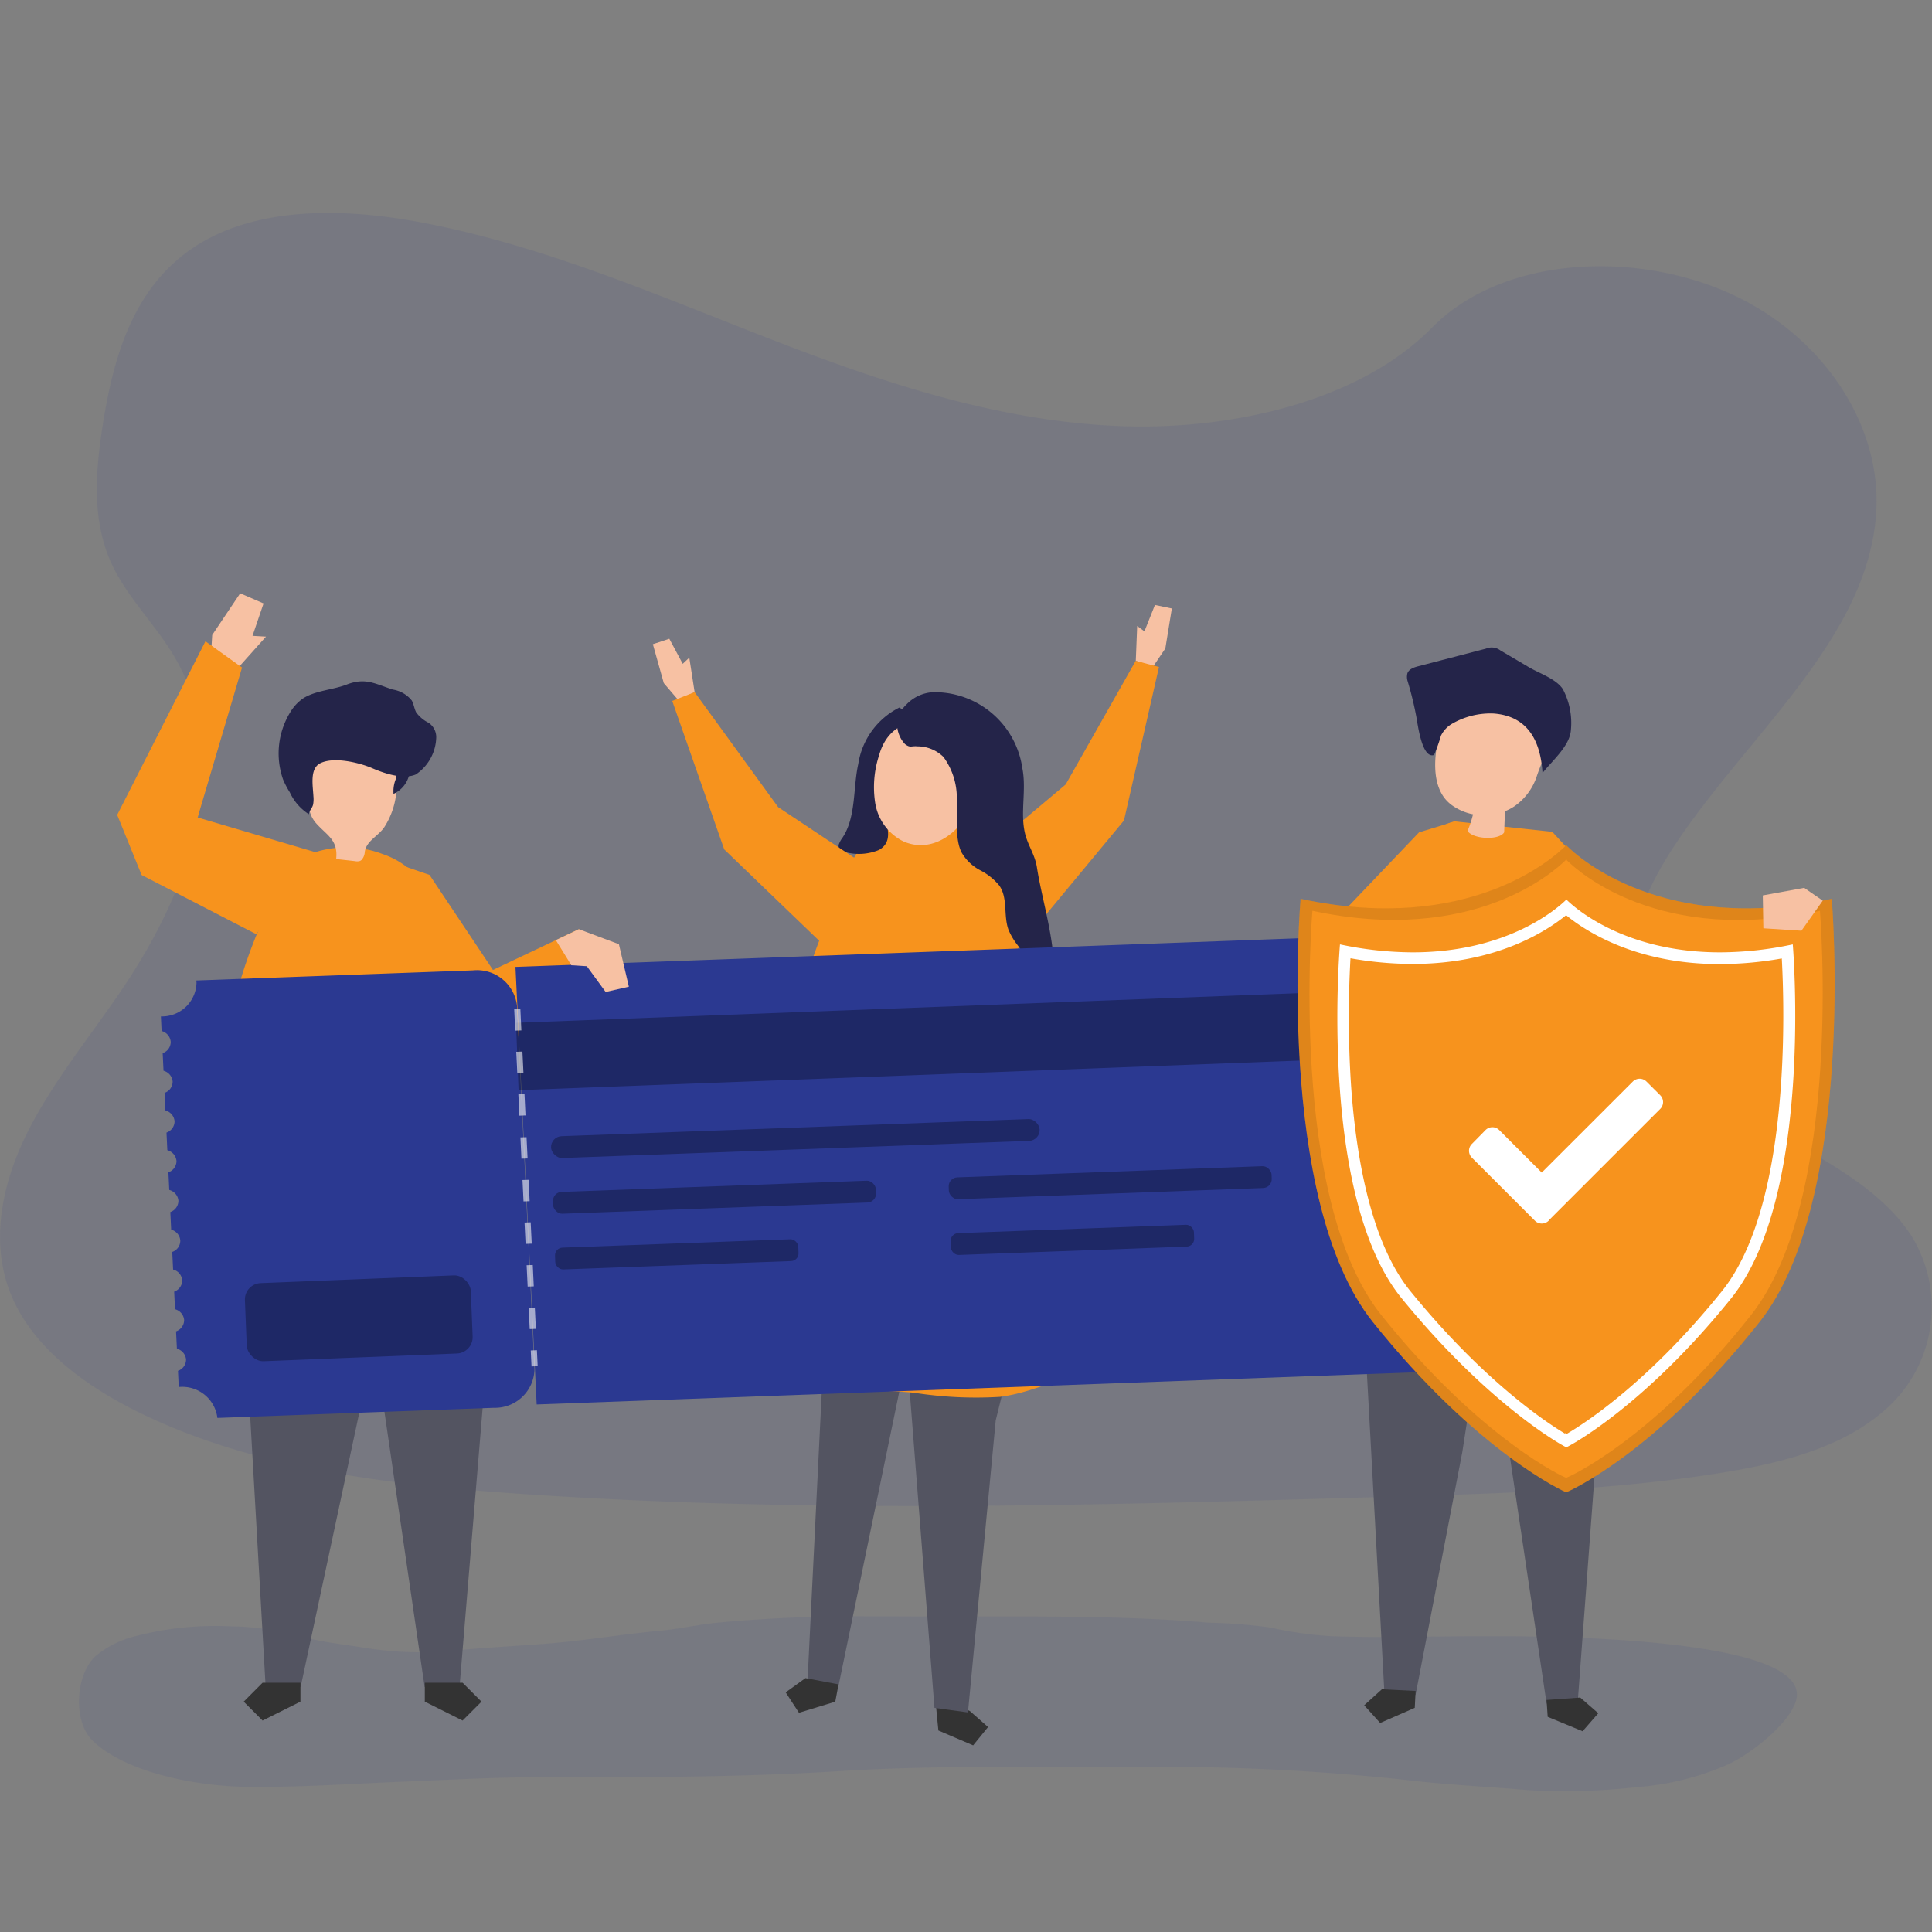
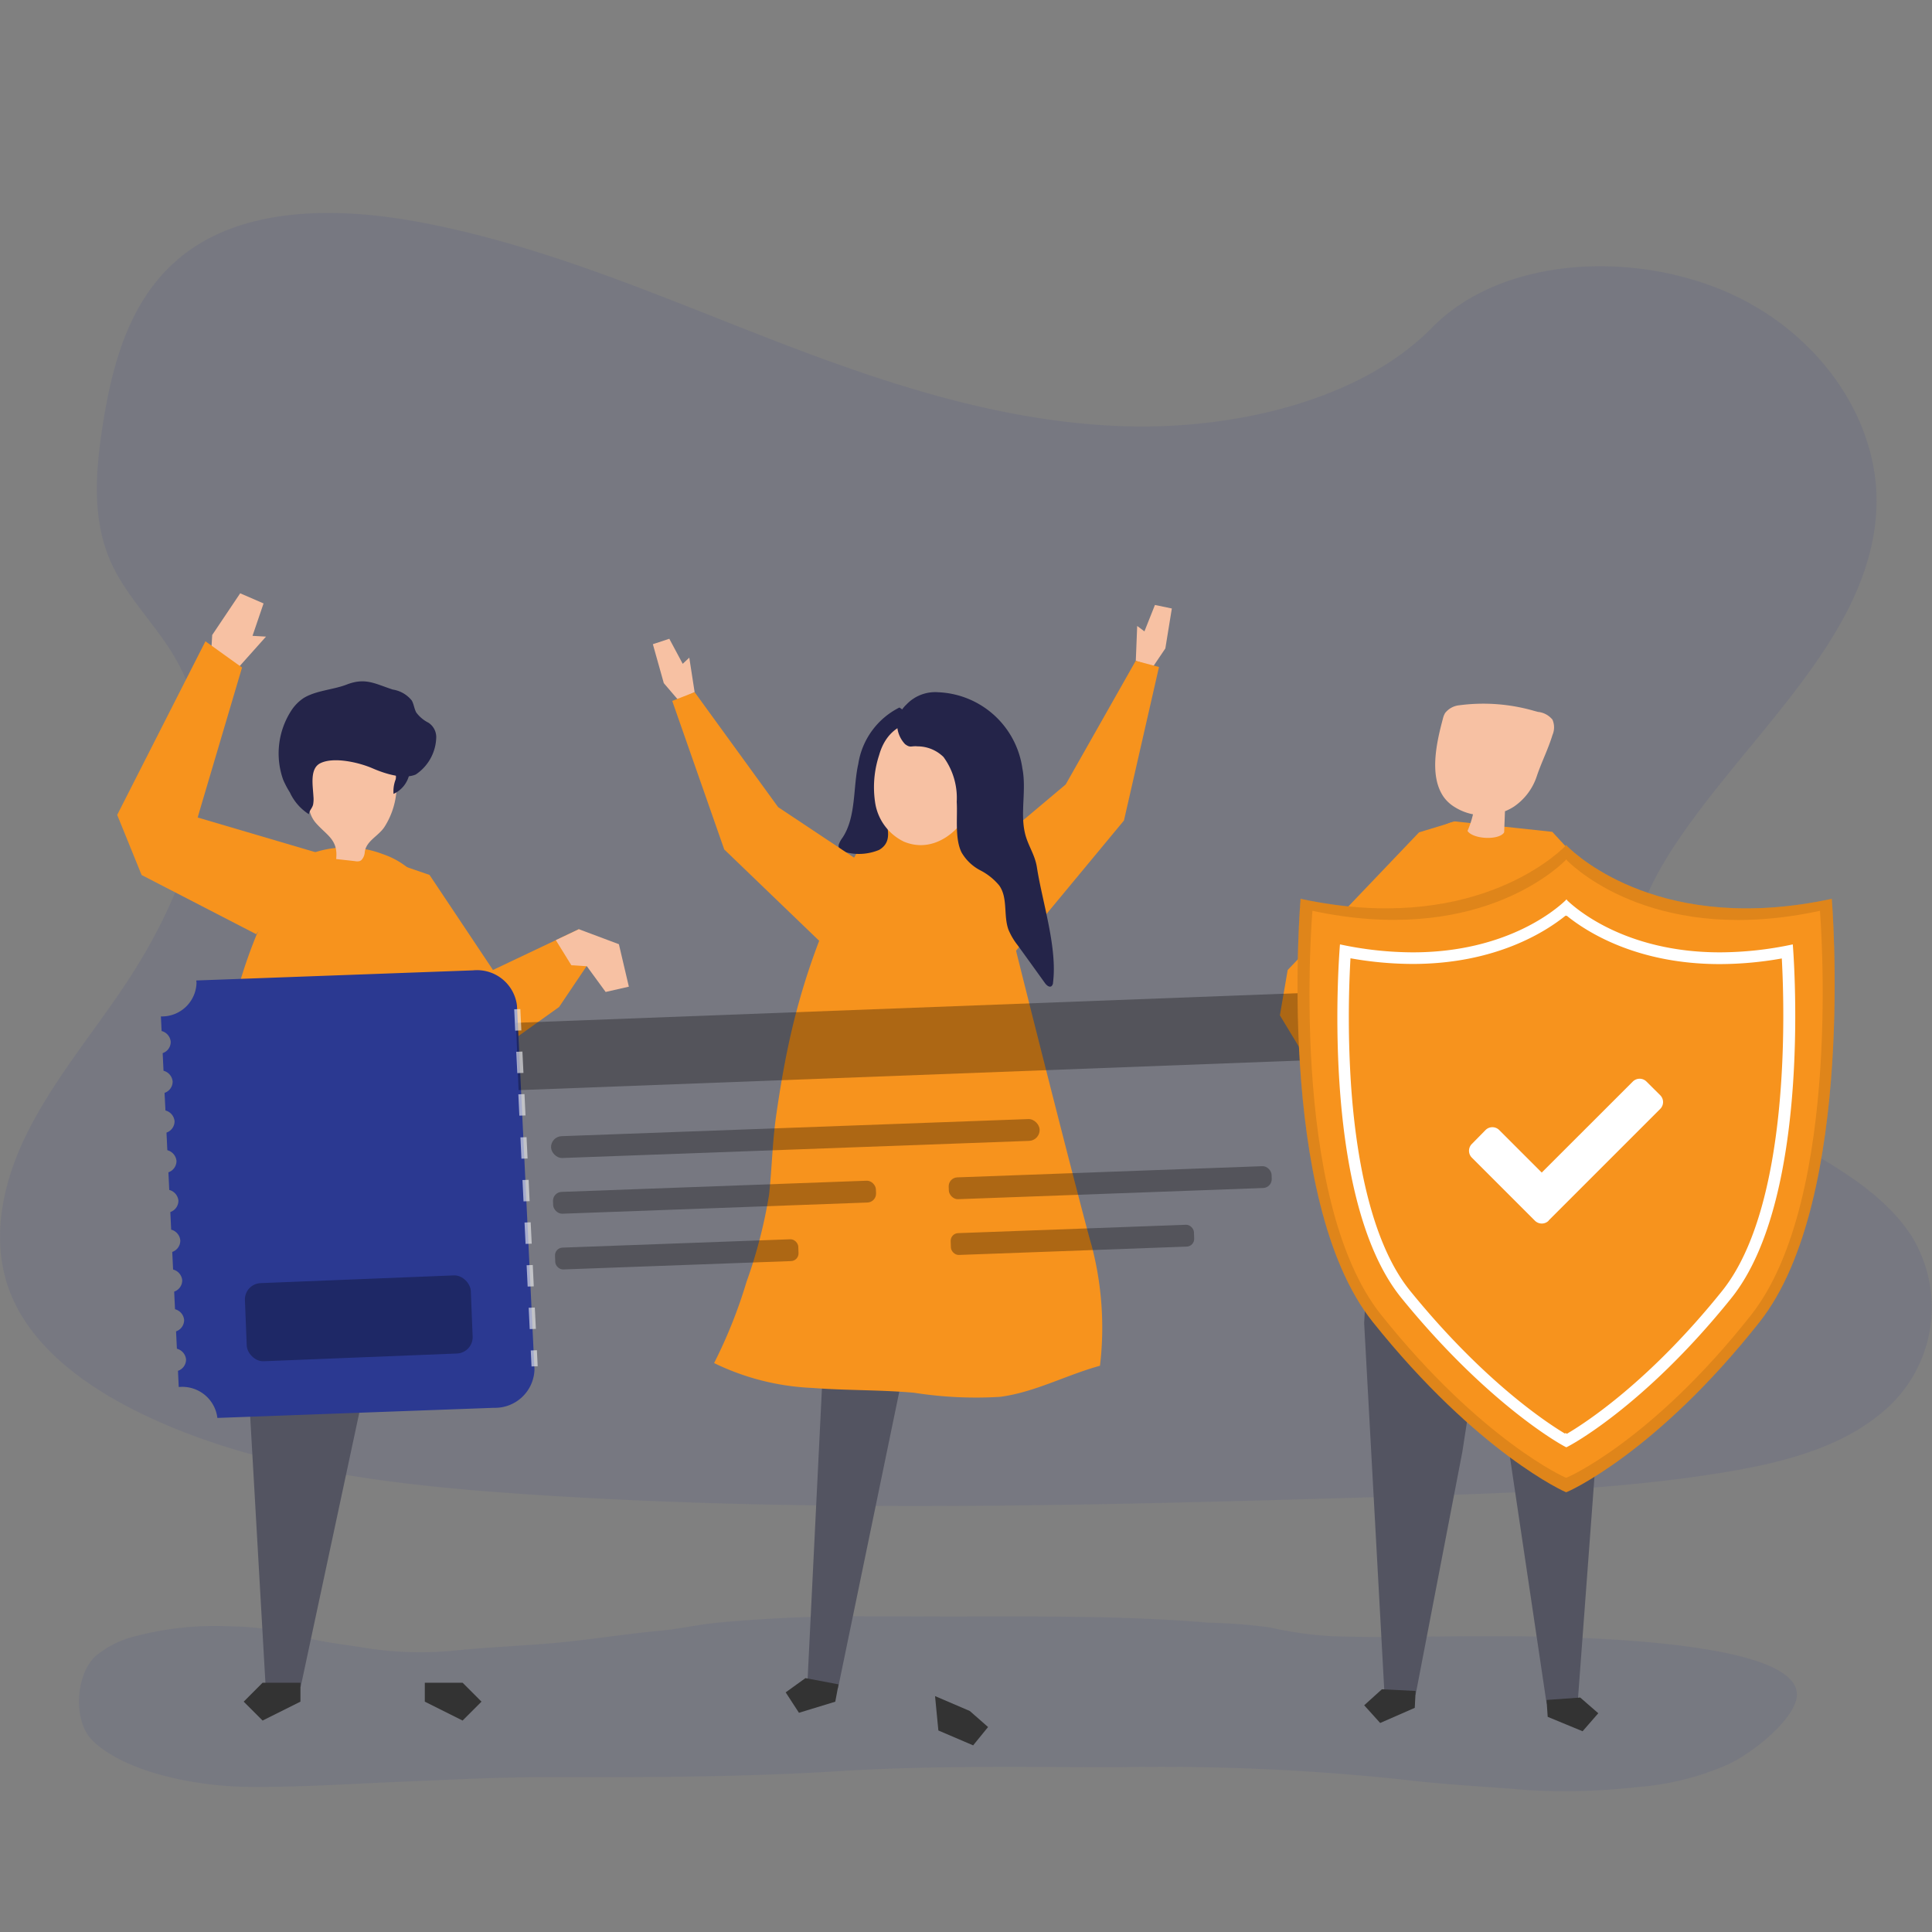
<svg xmlns="http://www.w3.org/2000/svg" viewBox="0 0 160 160">
  <rect x="0" y="0" width="160" height="160" fill="#808080" stroke="none" />
  <defs>
    <style>
            .cls-1{fill:#fff}.cls-2{clip-path:url(#clip-path)}.cls-3,.cls-5{fill:#2b3991}.cls-3,.cls-4{opacity:.1}.cls-6{fill:#f7931d}.cls-7{fill:#535461}.cls-8{fill:#333}.cls-9{fill:#f7c1a3}.cls-10{fill:#242449}.cls-11{fill:#be6753}.cls-12,.cls-15{opacity:.3}.cls-13{opacity:.62}.cls-14{fill:#f1f1f2}
        </style>
    <clipPath id="clip-path">
      <path id="Rectangle_2" d="M0 0h160v160H0z" class="cls-1" data-name="Rectangle 2" transform="translate(445 747)" />
    </clipPath>
  </defs>
  <g id="img-yanmaz-bilet" class="cls-2" transform="translate(-445 -747)">
    <g id="Homepage-Icons-04" transform="translate(445 751.175)">
      <path id="Path_609" d="M92.96 31.12c-10.256-.358-20.026-3.667-29.354-7.29s-18.56-7.638-28.579-9.558c-6.442-1.235-13.8-1.408-18.992 2.048-5 3.325-6.608 9.053-7.475 14.374-.64 4-1.037 8.218.752 11.965 1.242 2.6 3.446 4.8 4.97 7.283 5.306 8.672 1.555 19.366-4.192 27.84-2.694 3.974-5.824 7.766-7.9 11.99s-3.048 9.07-1.23 13.383 6.1 7.488 10.762 9.744c9.462 4.589 20.6 5.9 31.478 6.646 24.064 1.645 48.253.931 72.381.218 8.928-.262 17.9-.531 26.678-1.92 4.88-.768 9.92-1.984 13.456-4.922a11.27 11.27 0 0 0 2.6-14.72c-5.053-7.843-19.021-9.792-22.557-18.208-1.942-4.637.054-9.8 2.88-14.08 6.061-9.219 16.218-17.306 16.752-27.84.368-7.235-4.515-14.483-12.067-17.92-7.914-3.59-18.88-3.139-24.723 2.8-6.018 6.125-16.581 8.481-25.64 8.167z" class="cls-3" data-name="Path 609" />
      <g id="Group_165" class="cls-4" data-name="Group 165">
        <path id="Path_610" d="M71.814 129.683a123.5 123.5 0 0 0-12.48.534c-1.568.16-3.1.515-4.675.659-3.139.288-6.224.822-9.373 1.069-2.538.2-5.085.32-7.616.57a28.841 28.841 0 0 1-7.36-.208c-1.744-.291-3.494-.454-5.206-.918a22.894 22.894 0 0 0-6-.877 26.156 26.156 0 0 0-8.342.938 8.281 8.281 0 0 0-2.854 1.53c-1.664 1.546-1.888 5.408-.227 7.011 2.8 2.7 8.765 3.76 12.685 3.811 4.294.054 8.467-.24 12.768-.416 4-.16 8-.39 11.987-.381 8.176.016 16.355 0 24.518-.509 7.68-.477 15.36-.32 23.04-.32a190 190 0 0 1 23.533 1.03c3.408.422 6.883.573 10.307.867a53.079 53.079 0 0 0 9.075-.25 22.883 22.883 0 0 0 7.443-1.846c1.846-.816 5.136-3.36 5.7-5.312 1.584-5.478-22.362-5.347-26.038-5.334-4.112 0-8.259.138-12.368 0a30.966 30.966 0 0 1-5.12-.72 44.026 44.026 0 0 0-5.078-.4c-7.107-.6-14.23-.512-21.36-.512-2.315.001-4.639-.022-6.959-.016z" class="cls-5" data-name="Path 610" />
      </g>
      <path id="Path_611" d="M128.554 64.714l13.027 14.122-9.9 8.406-1.466-1.763 3.878-8.061-7.593-6.695z" class="cls-6" data-name="Path 611" />
      <g id="Group_166" data-name="Group 166">
        <path id="Path_612" d="M131.8 99.907l.589 13.638-1.725 23.19-2.579.182-3.133-21.062-4.336-17.821z" class="cls-7" data-name="Path 612" />
      </g>
      <path id="Path_613" d="M128.173 138.006l2.89 1.194 1.3-1.491-1.494-1.3-2.79.2z" class="cls-8" data-name="Path 613" />
      <g id="Group_167" data-name="Group 167">
        <path id="Path_614" d="M113.539 95.082l-.566 10.31 1.68 30.65 2.582.131 3.869-20.106 3.414-22.045z" class="cls-7" data-name="Path 614" />
      </g>
      <path id="Path_615" d="M117.165 137.261l-2.864 1.254-1.325-1.466 1.466-1.325 2.794.138z" class="cls-8" data-name="Path 615" />
      <path id="Path_616" d="M128.554 64.714l-8.054-.864s-4.48.48-7.526 11.126c-1.693 5.923-2.208 15.254-2.333 22.371.192 1.014 1.3 5.459 5.974 4.707 8.029-1.3 12.3-2.592 15.8-1.942 2.979.64 2.726-3.456 2.4-6.586l-1.187-9.686z" class="cls-6" data-name="Path 616" />
      <path id="Path_617" d="M127 54.682a15.173 15.173 0 0 0-6.157-.448 1.7 1.7 0 0 0-1.165.64 1.748 1.748 0 0 0-.189.49c-.512 1.92-1.165 4.736.093 6.493a3.107 3.107 0 0 0 .906.816 4.419 4.419 0 0 0 1.5.589 8.259 8.259 0 0 1-.454 1.379c.464.7 2.634.787 3.034.115l.067-1.747a4.262 4.262 0 0 0 .758-.394 4.9 4.9 0 0 0 1.894-2.56c.384-1.13.928-2.2 1.28-3.354a1.6 1.6 0 0 0 0-1.28 1.779 1.779 0 0 0-1.2-.64z" class="cls-9" data-name="Path 617" />
-       <path id="Path_618" d="M120.237 55.773a6.336 6.336 0 0 1 3.453-.858c2.854.208 3.9 2.3 4.054 4.928.784-1 2.259-2.24 2.349-3.542a5.986 5.986 0 0 0-.662-3.4c-.55-.851-1.962-1.318-2.8-1.811l-2.374-1.4a1.194 1.194 0 0 0-1.187-.15L117.459 51c-.358.093-.768.23-.9.576a1.181 1.181 0 0 0 .016.666 27.659 27.659 0 0 1 .72 2.947c.112.57.454 3.5 1.466 3.162a13.206 13.206 0 0 0 .573-1.6 2.32 2.32 0 0 1 .903-.978z" class="cls-10" data-name="Path 618" />
      <path id="Path_619" d="M120.5 63.85l-2.979.906-10.88 11.4-.646 3.754 5.2 8.589 1.4-3.149-2.201-6.35 3.5-2.461 4.662-10.49z" class="cls-6" data-name="Path 619" />
      <path id="Path_620" d="M96.509 49.526l.538-3.309-1.4-.291-.87 2.186-.6-.448-.115 2.886 1.418.5z" class="cls-9" data-name="Path 620" />
      <path id="Path_621" d="M78.944 68.624l9.312-7.834 5.8-10.24 1.926.515-2.9 12.71-9.837 11.87z" class="cls-6" data-name="Path 621" />
      <path id="Path_622" d="M77.574 137.712l.138 1.424 2.88 1.232 1.235-1.517-1.51-1.328-2.88-1.235z" class="cls-8" data-name="Path 622" />
      <g id="Group_168" data-name="Group 168">
-         <path id="Path_623" d="M75.168 108.88l2.221 28.384 2.774.378 2.3-24.2 1.9-7.674z" class="cls-7" data-name="Path 623" />
+         <path id="Path_623" d="M75.168 108.88z" class="cls-7" data-name="Path 623" />
      </g>
      <g id="Group_169" data-name="Group 169">
        <path id="Path_624" d="M68.531 101.43l-1.661 33.728 2.531.477 5.274-25.523 2.9-7.389z" class="cls-7" data-name="Path 624" />
      </g>
      <path id="Path_625" d="M69.174 136.752l-3.008.918-1.1-1.69 1.638-1.181 2.739.518z" class="cls-8" data-name="Path 625" />
      <path id="Path_626" d="M72.112 65c2.051-1.7 6.992-.72 9.6-.72-.25 0 8.093 32.79 8.685 34.666a26.759 26.759 0 0 1 .7 9.984c-2.79.765-5.4 2.2-8.275 2.576a33.006 33.006 0 0 1-7.117-.339c-2.8-.25-5.629-.182-8.435-.4a20.52 20.52 0 0 1-8.131-2.058 40.716 40.716 0 0 0 2.682-6.72 40.686 40.686 0 0 0 1.872-7.235c.234-2.16.272-4.358.586-6.55.368-2.56.806-5.091 1.418-7.594a57.279 57.279 0 0 1 2.749-8.39c.864-2.07 1.891-5.462 3.52-7.056a.606.606 0 0 1 .146-.164z" class="cls-6" data-name="Path 626" />
      <path id="Path_627" d="M76.48 57.155a4.164 4.164 0 0 0-3.2 2.714c-.15.659.064 1.28-.125 1.968-.368 1.379 1.3 3.414-.352 4.374a4.338 4.338 0 0 1-2.88.16.723.723 0 0 1-.32-.122.5.5 0 0 1-.118-.541 2.06 2.06 0 0 1 .288-.509c1.139-1.709.864-4.16 1.306-6.106a6.3 6.3 0 0 1 3.408-4.675 4.406 4.406 0 0 1 1.894 2.752z" class="cls-10" data-name="Path 627" />
      <path id="Path_628" d="M74.838 65.517a4.3 4.3 0 0 1-2.349-3.139 8.493 8.493 0 0 1 .32-4.026c1.222-4.352 6.688-3.1 7.962.618 1.101 3.244-2.301 8.099-5.933 6.547z" class="cls-9" data-name="Path 628" />
      <path id="Path_629" d="M81.2 67.91a3.836 3.836 0 0 1-1.568-1.491c-.576-1.152-.32-2.941-.4-4.189a5.747 5.747 0 0 0-1.094-3.712A3.07 3.07 0 0 0 76 57.635c-.56-.054-.6.154-1.05-.186a2.411 2.411 0 0 1-.64-1.389 2.342 2.342 0 0 1 .746-1.878 3.283 3.283 0 0 1 2.662-1.027 7.344 7.344 0 0 1 6.95 6.3c.349 1.76-.182 3.642.208 5.341.237 1.046.835 1.782 1 2.88.448 2.88 1.7 6.621 1.331 9.526a.406.406 0 0 1-.125.291c-.176.131-.406-.067-.538-.246q-1.126-1.571-2.262-3.136a5.514 5.514 0 0 1-.768-1.3c-.426-1.187-.029-2.637-.768-3.661a5.011 5.011 0 0 0-1.546-1.24z" class="cls-10" data-name="Path 629" />
      <path id="Path_630" d="M54.973 52.4l-.906-3.226 1.363-.448 1.11 2.074.544-.512.442 2.858-1.354.656z" class="cls-9" data-name="Path 630" />
      <path id="Path_631" d="M74.573 69.408l-10.131-6.739-6.915-9.523-1.856.726 4.307 12.3 11.11 10.691z" class="cls-6" data-name="Path 631" />
      <path id="Path_632" d="M17.574 48.413l2.317-3.453 1.936.838-.915 2.685 1.117.064-2.445 2.736-2.141-.659z" class="cls-9" data-name="Path 632" />
      <path id="Path_633" d="M32.326 67.168l3.245 1.114 5.254 7.872 7.114-3.376 1.75 1.411-3.389 5.033-6.109 4.362-7.862-8.227z" class="cls-6" data-name="Path 633" />
      <g id="Group_170" data-name="Group 170">
-         <path id="Path_634" d="M39.958 89.821l.23 19.981-2.131 25.725h-2.892L31.7 111.8l-3.966-23.781z" class="cls-7" data-name="Path 634" />
-       </g>
+         </g>
      <path id="Path_635" d="M35.181 136.749l3.13 1.565 1.565-1.565-1.565-1.568h-3.13z" class="cls-8" data-name="Path 635" />
      <g id="Group_171" data-name="Group 171">
        <path id="Path_636" d="M20.106 89.821l-.058 11.558L22 135.526h2.9l4.845-22.659 2.586-24.848z" class="cls-7" data-name="Path 636" />
      </g>
      <path id="Path_637" d="M24.88 136.749l-3.133 1.565-1.565-1.565 1.565-1.568h3.133z" class="cls-8" data-name="Path 637" />
      <path id="Path_638" d="M17.094 96.781c-.064 1.834-.022 4.288.749 4.381a.79.79 0 0 0 .413-.109c1.341-.64 2.3-1.578 3.622-2.208a16.483 16.483 0 0 1 4.506-1.245 47.4 47.4 0 0 1 6.947-.608c1.99-.016 4.058.89 5.936 1.389a6.707 6.707 0 0 1 1.92 1.133c.886.611 1.28.854 1.155-.394-.2-2.038-.4-4.074-.64-6.1A75.439 75.439 0 0 0 39.36 81c-.442-1.5-.96-2.973-1.456-4.451q-.922-2.691-1.85-5.392a6.738 6.738 0 0 0-4.33-4.589 8.475 8.475 0 0 0-6.3.083c-2.118 1.053-3.126 4.634-4.16 6.547a41.1 41.1 0 0 0-2.384 8.058c-.406 2.176-.784 4.339-1.078 6.5a67.027 67.027 0 0 0-.624 7.149c0 .266-.055.995-.084 1.876z" class="cls-6" data-name="Path 638" />
      <path id="Path_639" d="M29.933 67.05a.461.461 0 0 1-.16.09.9.9 0 0 1-.381 0l-1.552-.173c.17-1.6-.755-1.942-1.661-2.963s-.64-2.426-.582-3.69a2.7 2.7 0 0 1 .182-1.037 2.263 2.263 0 0 1 1.459-1.053 5.51 5.51 0 0 1 4.56.5 2.4 2.4 0 0 1 .877.886 3.338 3.338 0 0 1 .138 1.92 6.429 6.429 0 0 1-.979 2.787c-.518.774-1.51 1.146-1.626 2.077a1.056 1.056 0 0 1-.275.656z" class="cls-9" data-name="Path 639" />
      <path id="Path_640" d="M32.768 60.371a2.658 2.658 0 0 0-.176 1.2 2.315 2.315 0 0 0 1.28-1.517 2.381 2.381 0 0 0 .147-.931 1.1 1.1 0 0 0-.41-.81.7.7 0 0 0-1.072.3c-.111.443.363 1.16.231 1.758z" class="cls-10" data-name="Path 640" />
      <path id="Path_641" d="M36.128 56.874a1.427 1.427 0 0 0-.64-1.194 2.849 2.849 0 0 1-1.014-.848c-.173-.32-.2-.685-.371-.992a2.515 2.515 0 0 0-1.574-.909c-1.469-.474-2.259-1.018-3.818-.413-1.1.429-2.534.486-3.562 1.114a3.629 3.629 0 0 0-1.094 1.149 6.522 6.522 0 0 0-.611 5.6A7.2 7.2 0 0 0 24 61.44a4.26 4.26 0 0 0 1.578 1.814c.045-.32.278-.49.352-.8a2.451 2.451 0 0 0 .026-.685c-.045-.89-.32-2.294.57-2.736 1.123-.56 3.232-.054 4.314.416.96.419 2.56.96 3.594.515a3.811 3.811 0 0 0 1.694-3.09z" class="cls-10" data-name="Path 641" />
      <path id="Path_642" d="M26.3 66.454l-9.933-2.928 3.677-12.419-3.03-2.173-7.308 14.378 2.022 4.979 9.491 4.9z" class="cls-6" data-name="Path 642" />
      <path id="Path_643" d="M113.754 75.846l.771 1.7-2.806 1.219-2.6-1.8 1.366-2.355z" class="cls-11" data-name="Path 643" />
      <path id="Path_644" d="M39.168 76.186l-22.912.838c0 .061.016.125.019.186a2.861 2.861 0 0 1-2.95 2.79l.058 1.21a1.011 1.011 0 0 1 .755.89.979.979 0 0 1-.666.941l.07 1.459a1.014 1.014 0 0 1 .755.89.982.982 0 0 1-.669.941l.074 1.459a1.014 1.014 0 0 1 .755.89.992.992 0 0 1-.669.941l.07 1.459a1.018 1.018 0 0 1 .758.89.992.992 0 0 1-.669.941l.07 1.459a1.018 1.018 0 0 1 .758.89.992.992 0 0 1-.669.941l.07 1.459a1.008 1.008 0 0 1 .755.9.986.986 0 0 1-.666.944l.07 1.459a1.011 1.011 0 0 1 .755.886.989.989 0 0 1-.666.944l.07 1.456a1.018 1.018 0 0 1 .755.89.992.992 0 0 1-.669.944l.07 1.437a1.021 1.021 0 0 1 .758.89.986.986 0 0 1-.669.941l.064 1.341a2.927 2.927 0 0 1 3.2 2.56l22.9-.838a3.269 3.269 0 0 0 3.36-3.178L42.813 79.1a3.331 3.331 0 0 0-3.645-2.914z" class="cls-5" data-name="Path 644" />
-       <path id="Path_645" d="M120.259 105.565a1.085 1.085 0 0 1-1.184-.944 1.056 1.056 0 0 1 1.088-1.03h.09l-.064-1.325h-.09a1.085 1.085 0 0 1-1.184-.944 1.059 1.059 0 0 1 1.088-1.03h.09l-.064-1.325h-.09a1.085 1.085 0 0 1-1.184-.944A1.056 1.056 0 0 1 119.843 97h.09l-.064-1.325h-.09a1.091 1.091 0 0 1-1.184-.96 1.056 1.056 0 0 1 1.088-1.027h.093l-.064-1.325h-.093a1.085 1.085 0 0 1-1.181-.96 1.05 1.05 0 0 1 1.088-1.027h.09l-.064-1.325h-.09a1.085 1.085 0 0 1-1.184-.96 1.053 1.053 0 0 1 1.088-1.027h.09l-.064-1.325h-.09a1.085 1.085 0 0 1-1.184-.96 1.056 1.056 0 0 1 1.088-1.027h.09l-.064-1.322h-.09a1.085 1.085 0 0 1-1.184-.96 1.056 1.056 0 0 1 1.088-1.027h.09l-.064-1.322h-.09a1.088 1.088 0 0 1-1.184-.96 1.056 1.056 0 0 1 1.088-1.027h.093l-.058-1.149h-.2a2.925 2.925 0 0 1-3.2-2.56v-.186L42.688 75.9l1.757 36.237 72.826-2.666a2.864 2.864 0 0 1 2.954-2.79h.2l-.061-1.28z" class="cls-5" data-name="Path 645" />
      <path id="Rectangle_387" d="M0 0h83.744v5.581H0z" class="cls-12" data-name="Rectangle 387" transform="rotate(-2.17 2147.394 -1087.93)" />
      <g id="Group_172" class="cls-13" data-name="Group 172">
        <path id="Path_646" d="M44.528 108.97l-.509.019-.064-1.325.509-.019zm-.15-3.094l-.509.019-.086-1.766.509-.019zm-.173-3.52l-.506.016-.086-1.766.509-.019zm-.17-3.536l-.509.019-.086-1.77.509-.019zm-.173-3.52l-.506.019-.086-1.77.509-.016zm-.17-3.536l-.509.019-.083-1.767.506-.016zM43.52 88.2l-.509.019-.083-1.766.509-.019zm-.17-3.52l-.509.016-.086-1.766.509-.019zm-.173-3.52l-.509.019-.083-1.77.509-.019z" class="cls-14" data-name="Path 646" />
      </g>
      <path id="Path_647" d="M151.7 70.262c-13.92 3-20.986-3.434-21.939-4.381 0 0-.019-.1-.058-.058-.035-.038-.054.058-.054.058-.96.96-8.019 7.376-21.939 4.381 0 0-2.138 24.89 5.978 35.04 8.666 10.845 15.981 14.125 16.016 14.1.038.029 7.414-3.2 16.019-14.1 8.047-10.202 5.977-35.04 5.977-35.04z" class="cls-6" data-name="Path 647" />
      <g id="Group_173" class="cls-4" data-name="Group 173">
        <path id="Path_648" d="M151.7 70.262c-13.92 3-20.986-3.434-21.939-4.381 0 0-.019-.1-.058-.058-.035-.038-.054.058-.054.058-.96.96-8.019 7.376-21.939 4.381 0 0-2.138 24.89 5.978 35.04 8.666 10.845 15.981 14.125 16.016 14.1.038.029 7.414-3.2 16.019-14.1 8.047-10.202 5.977-35.04 5.977-35.04z" class="cls-6" data-name="Path 648" />
      </g>
      <g id="Group_174" class="cls-4" data-name="Group 174">
        <path id="Path_649" d="M151.7 70.262c-13.92 3-20.986-3.434-21.939-4.381 0 0-.019-.1-.058-.058-.035-.038-.054.058-.054.058-.96.96-8.019 7.376-21.939 4.381 0 0-2.138 24.89 5.978 35.04 8.666 10.845 15.981 14.125 16.016 14.1.038.029 7.414-3.2 16.019-14.1 8.047-10.202 5.977-35.04 5.977-35.04z" data-name="Path 649" />
      </g>
      <g id="Group_175" data-name="Group 175">
        <path id="Path_650" d="M150.72 71.254c-13.3 2.88-20.051-3.28-20.963-4.186 0 0-.019-.09-.054-.054-.035-.035-.051.054-.051.054-.912.906-7.664 7.04-20.963 4.186 0 0-2.045 23.782 5.709 33.485 8.282 10.362 15.27 13.494 15.306 13.469.035.026 7.085-3.046 15.306-13.469 7.69-9.75 5.71-33.485 5.71-33.485z" class="cls-6" data-name="Path 650" />
      </g>
      <path id="Path_651" d="M129.7 115.155c-1.056-.6-6.643-3.965-13.277-12.115-6.106-7.491-5.248-25.117-5.027-28.419a29.532 29.532 0 0 0 5.59.579c7.29 0 11.43-3.062 12.7-4.182 1.28 1.12 5.414 4.182 12.7 4.182a29.5 29.5 0 0 0 5.587-.56c.214 3.3 1.024 20.9-5.027 28.422-6.533 8.154-12.2 11.514-13.246 12.093z" class="cls-6" data-name="Path 651" />
      <path id="Path_652" d="M129.741 71.654c1.632 1.325 5.789 4.013 12.678 4.013a29.44 29.44 0 0 0 5.142-.467c.237 4.31.717 20.5-4.957 27.552-6.029 7.5-11.318 10.922-12.842 11.814l-.1-.067-.064.048c-1.552-.928-6.762-4.371-12.8-11.8-3.408-4.186-4.56-11.7-4.925-17.28a86.66 86.66 0 0 1-.032-10.282 29.51 29.51 0 0 0 5.149.47c6.886 0 11.043-2.688 12.675-4.01l.042.042.042-.045m-.026-1.325a.019.019 0 0 0-.016 0l-.035.054c-.659.64-4.771 4.323-12.669 4.323a29.169 29.169 0 0 1-6.032-.659s-1.821 20.8 5.1 29.3c7.36 9.037 13.568 12.346 13.645 12.346.077 0 6.352-3.258 13.661-12.346 6.861-8.534 5.094-29.3 5.094-29.3a29.136 29.136 0 0 1-6.029.659c-7.9 0-12.01-3.68-12.672-4.323 0 0 0-.054-.032-.054z" class="cls-1" data-name="Path 652" />
-       <path id="Path_653" d="M149.414 69.354l1.539 1.059-1.766 2.49-3.152-.2-.048-2.723z" class="cls-9" data-name="Path 653" />
      <path id="Path_654" d="M47.939 72.778l3.315 1.242.826 3.517-1.923.438-1.557-2.132-1.283-.08-1.286-2.08z" class="cls-9" data-name="Path 654" />
      <path id="Path_655" d="M128.253 96.9l9.238-9.238a.8.8 0 0 0 0-1.136l-1.136-1.13a.8.8 0 0 0-1.133 0l-7.542 7.536-3.52-3.52a.8.8 0 0 0-1.136 0l-1.13 1.149a.8.8 0 0 0 0 1.136l5.222 5.222a.806.806 0 0 0 1.136 0z" class="cls-1" data-name="Path 655" />
      <rect id="Rectangle_388" width="18.723" height="6.474" class="cls-12" data-name="Rectangle 388" rx="1.354" transform="rotate(-2.29 2565.366 -454.991)" />
      <g id="Group_176" class="cls-15" data-name="Group 176">
        <rect id="Rectangle_389" width="40.49" height="1.808" data-name="Rectangle 389" rx=".904" transform="rotate(-2.1 2476.75 -1199.103)" />
        <rect id="Rectangle_390" width="26.758" height="1.808" data-name="Rectangle 390" rx=".736" transform="rotate(-2.1 2602.544 -1201.383)" />
        <rect id="Rectangle_391" width="20.16" height="1.808" data-name="Rectangle 391" rx=".637" transform="rotate(-2.1 2728.42 -1203.715)" />
        <rect id="Rectangle_392" width="26.758" height="1.808" data-name="Rectangle 392" rx=".736" transform="rotate(-2.1 2586.11 -2095.944)" />
        <rect id="Rectangle_393" width="20.16" height="1.808" data-name="Rectangle 393" rx=".637" transform="rotate(-2.1 2712.066 -2098.193)" />
      </g>
    </g>
  </g>
</svg>